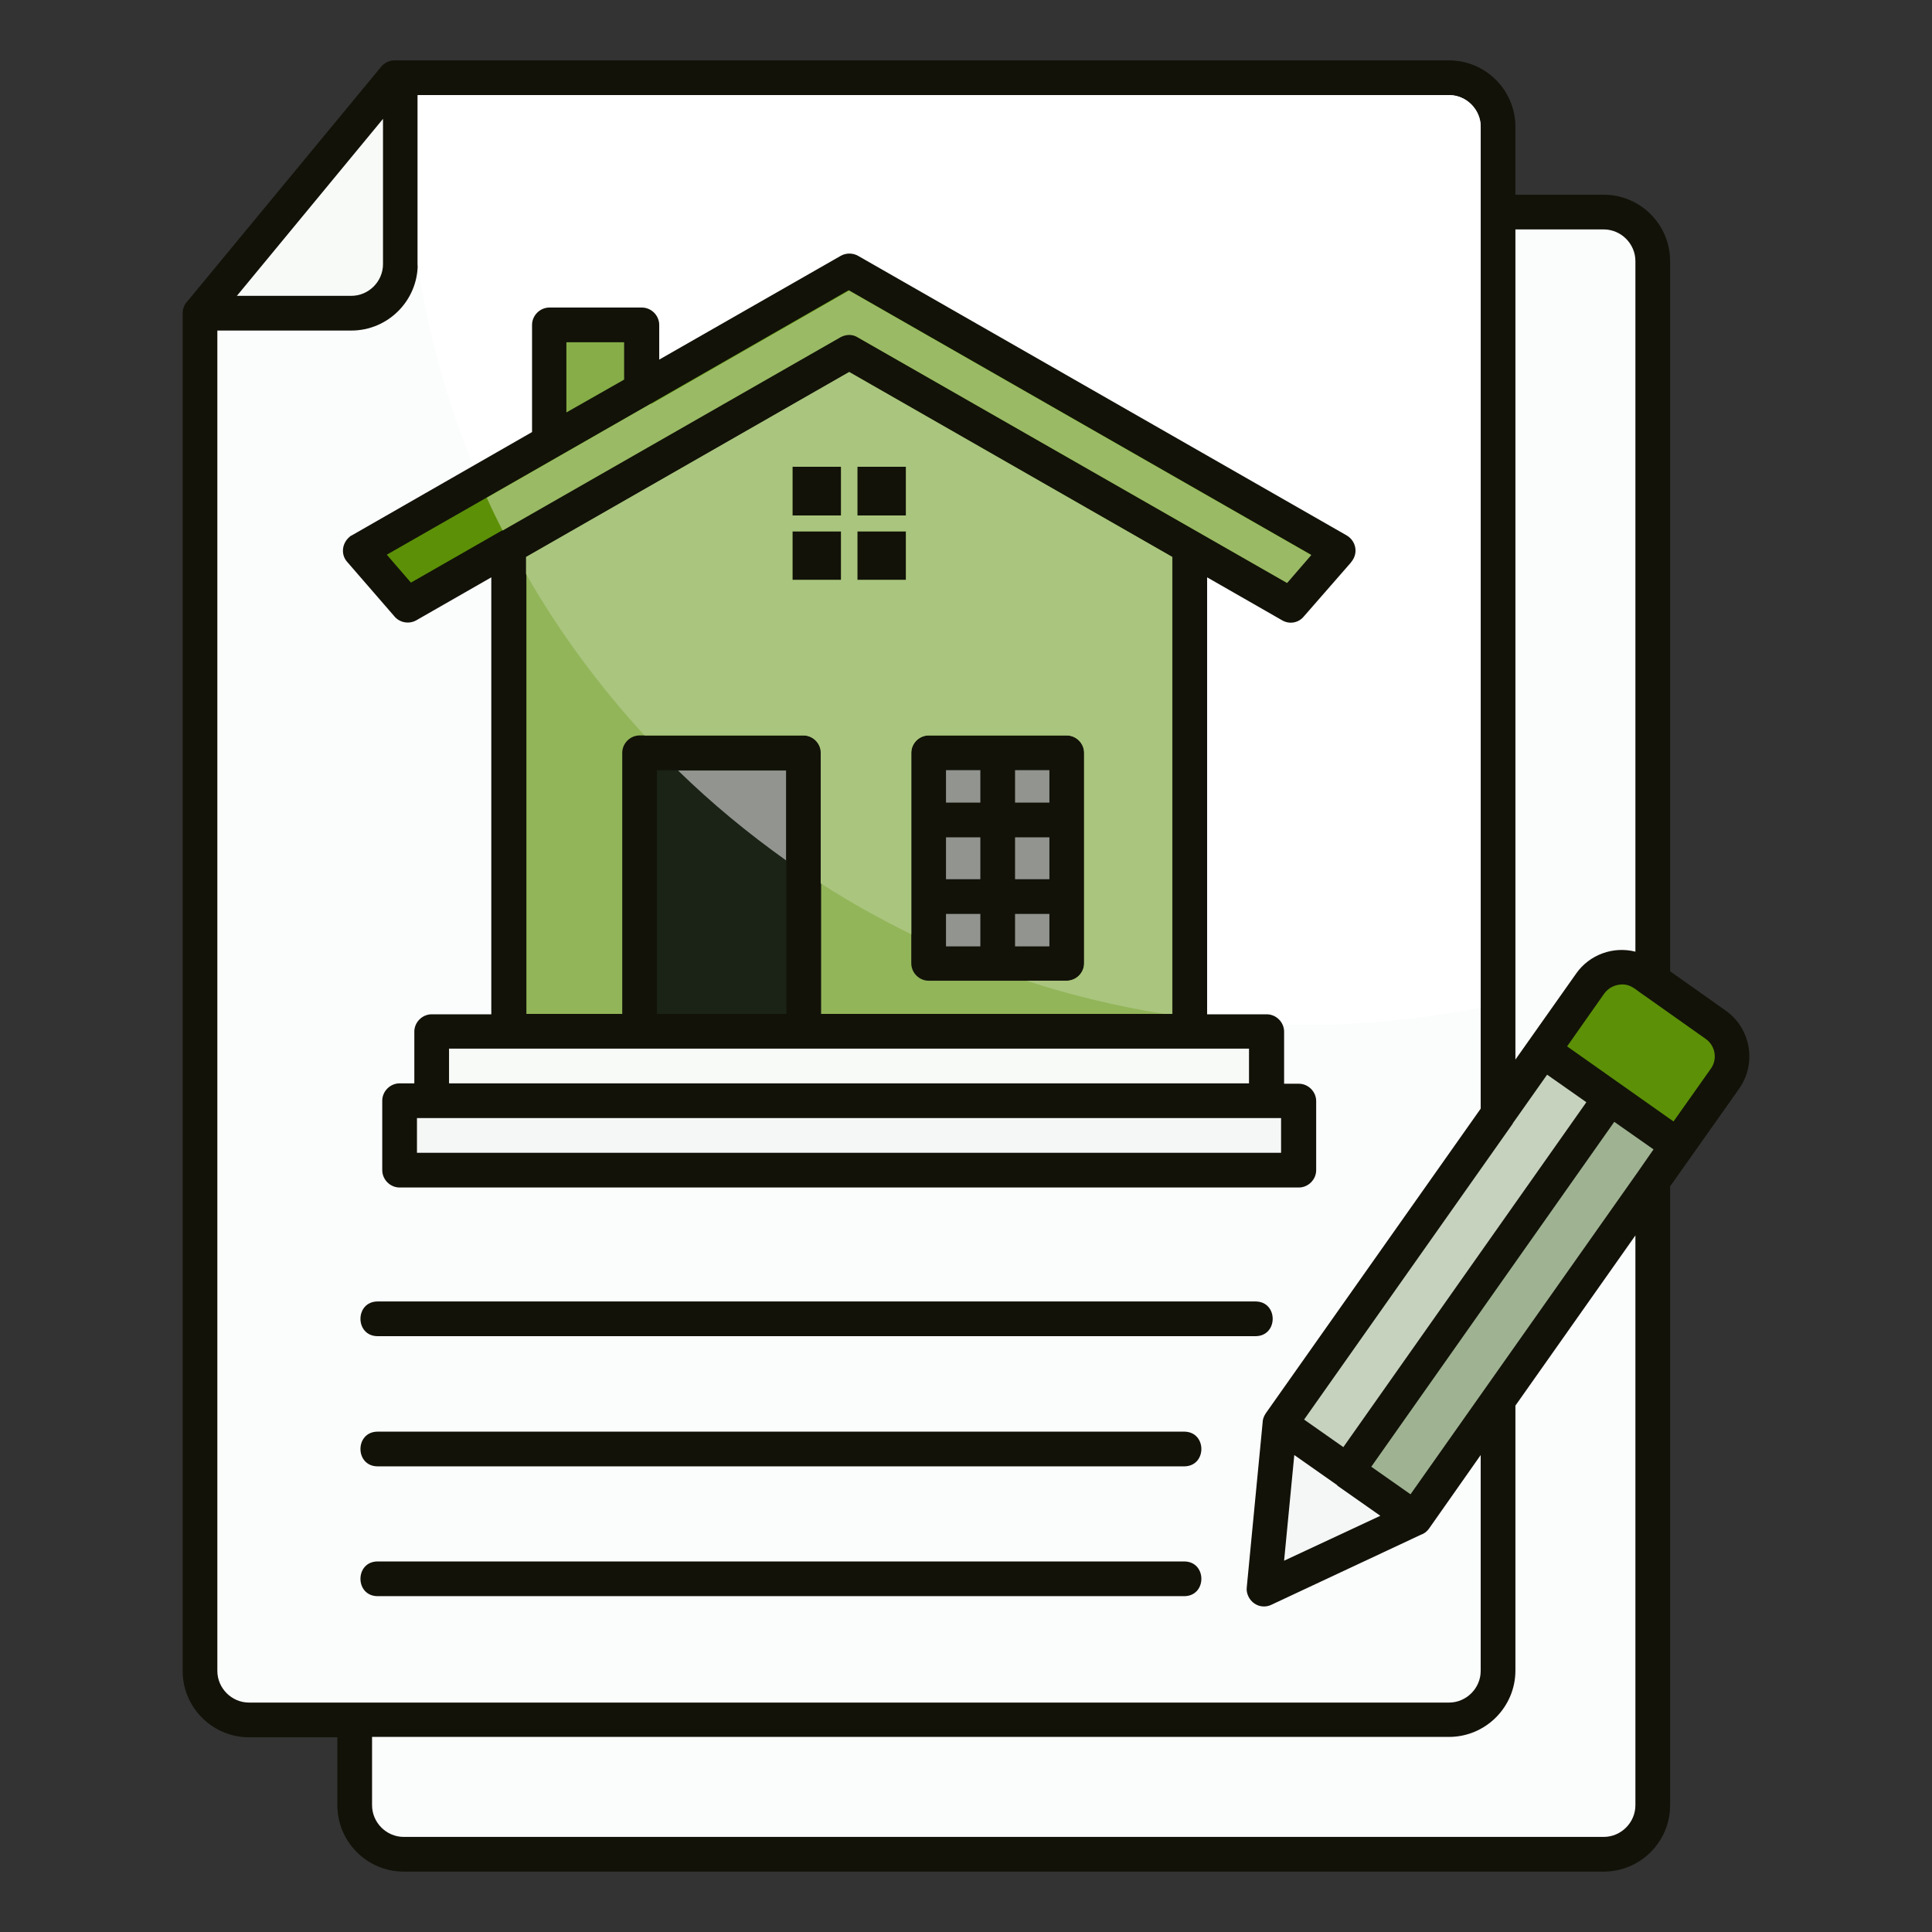
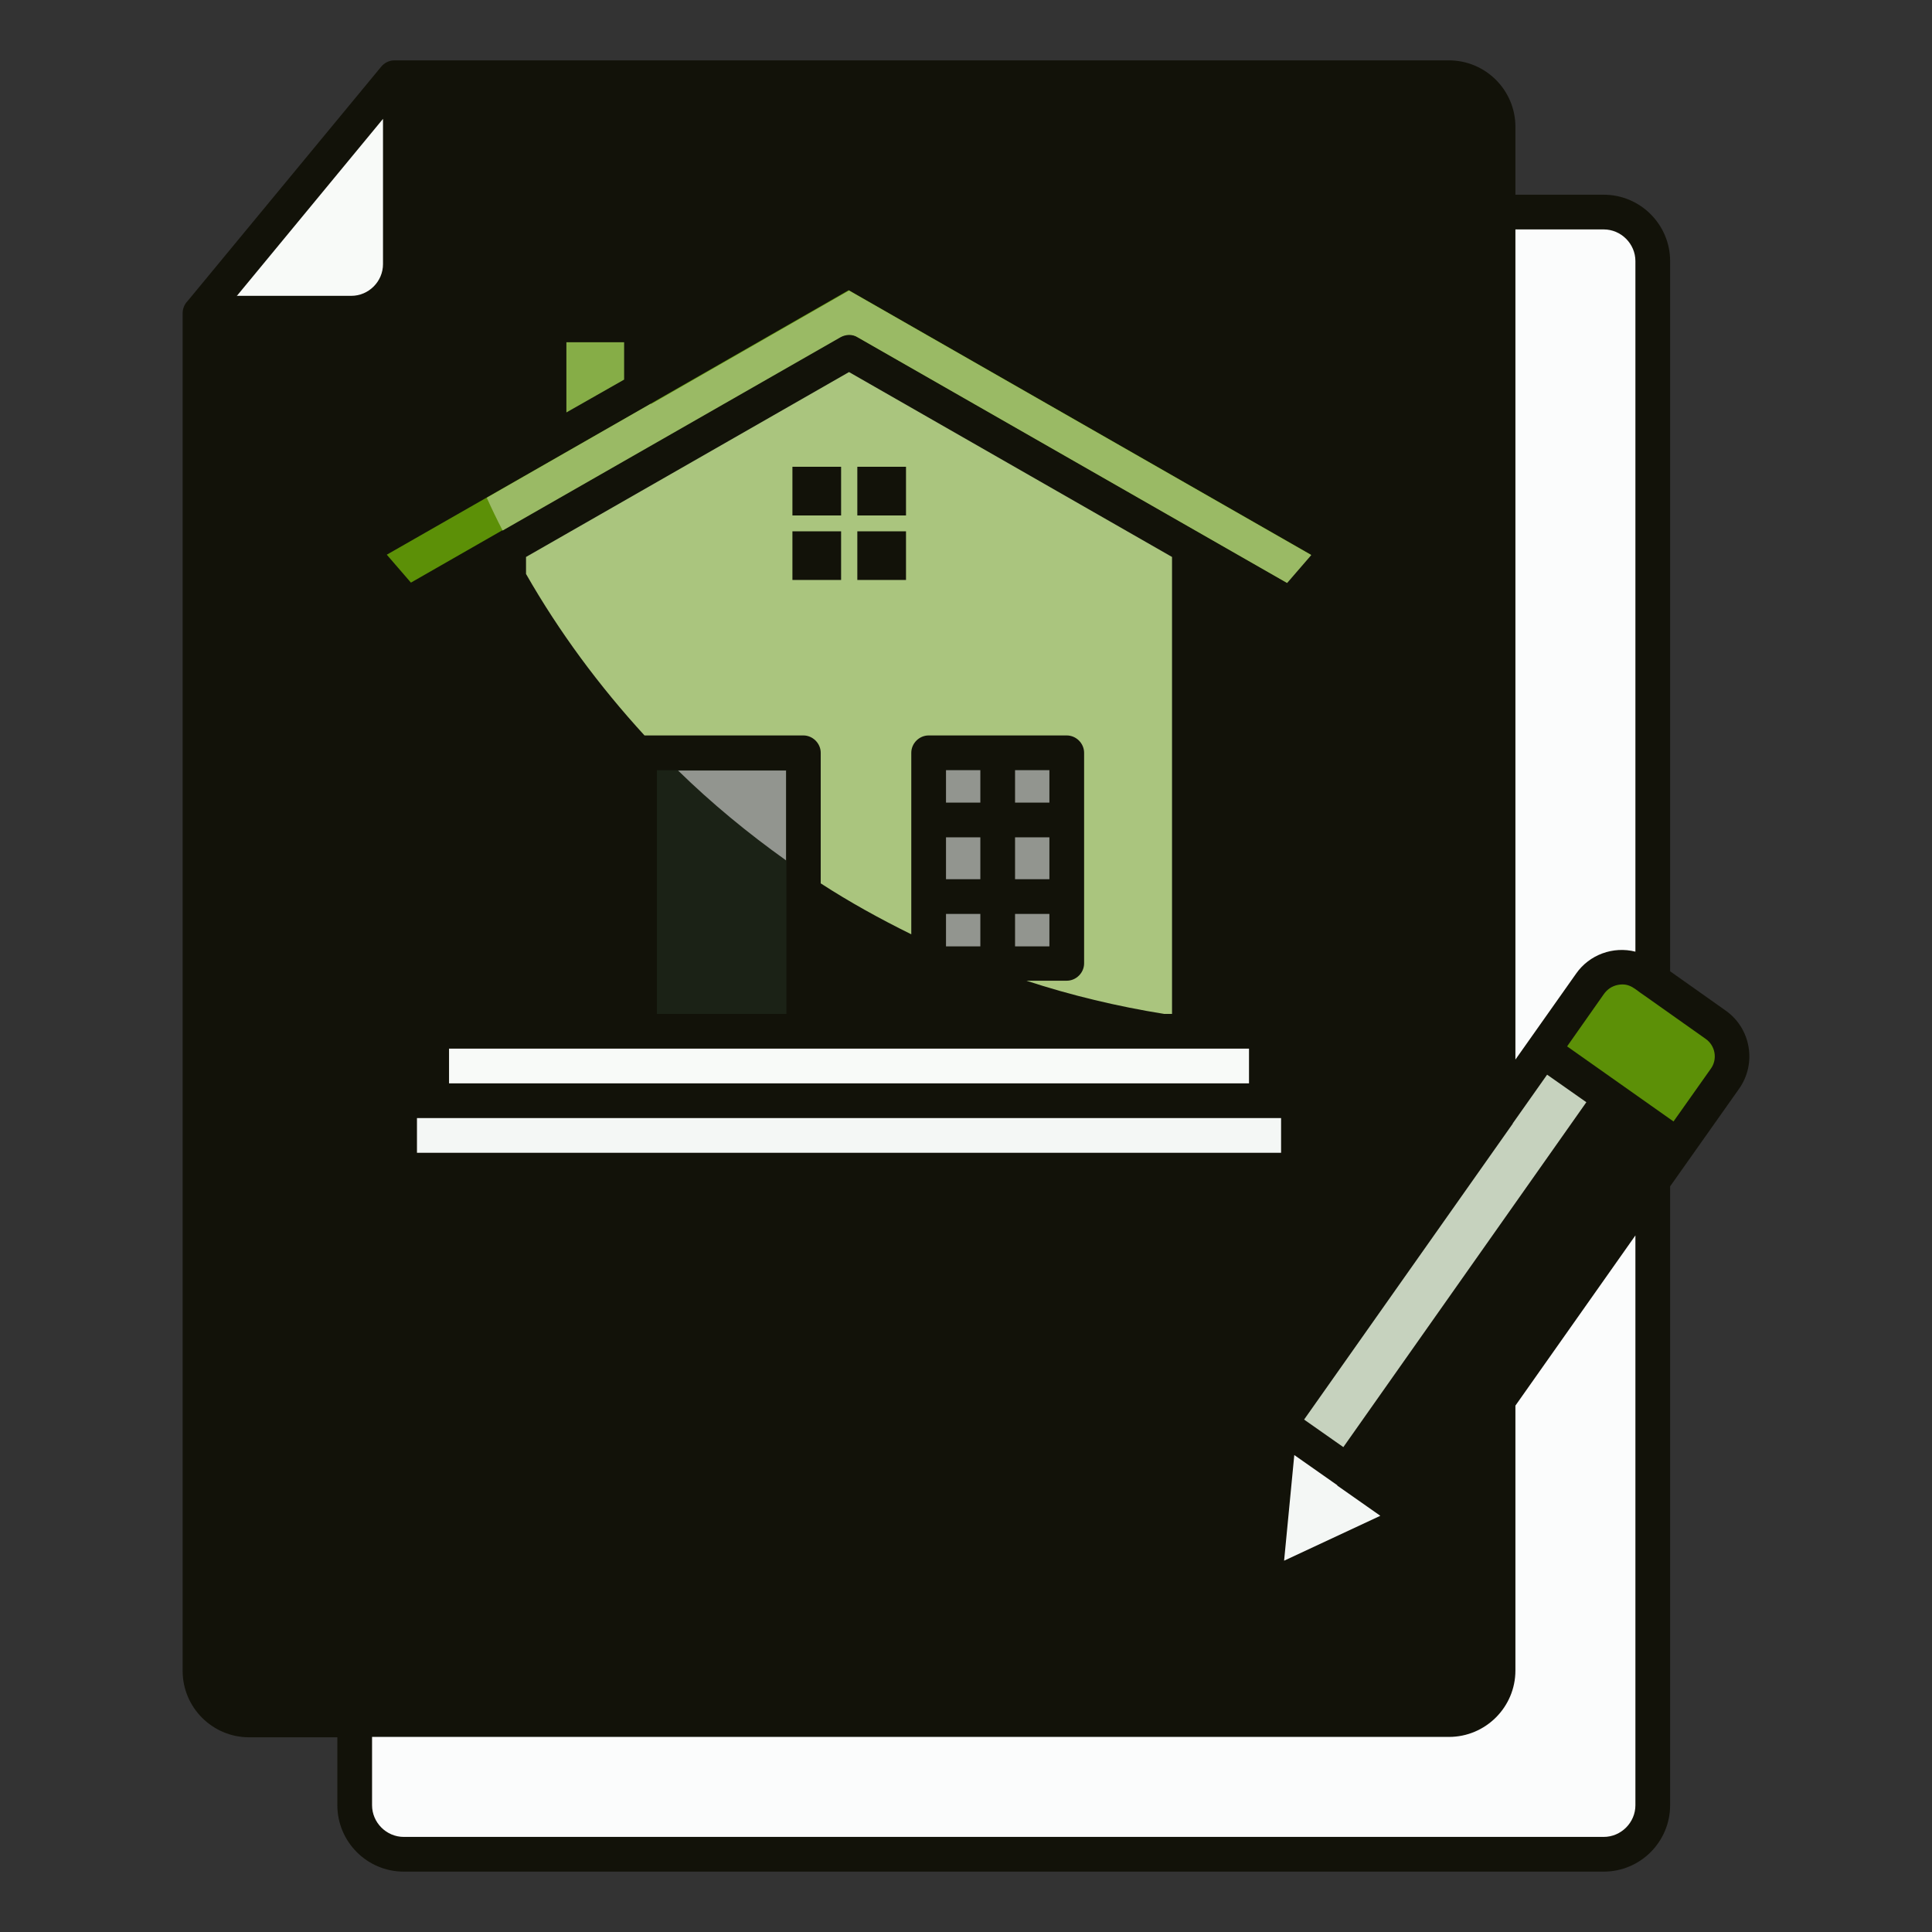
<svg xmlns="http://www.w3.org/2000/svg" id="Layer_1" version="1.1" viewBox="0 0 512 512">
  <rect x="0" y="0" width="512" height="512" fill="#333333" stroke="none" />
  <g>
    <path d="M401.6,51.6h23.4c9.7,0,17.6,7.9,17.6,17.6v188.2l14.7,10.4c6.7,4.7,8.3,14,3.6,20.7l-18.3,25.9v164c0,9.7-7.9,17.6-17.6,17.6H107c-9.7,0-17.6-7.9-17.6-17.6v-18h-23.4c-9.7,0-17.6-7.9-17.6-17.6V83c0-1.2.5-2.4,1.3-3.2l51.3-62.1c.9-1.1,2.2-1.7,3.5-1.7h0s279.5,0,279.5,0c9.7,0,17.6,7.9,17.6,17.6v18Z" fill="#121209" fill-rule="evenodd" />
    <path d="M435.6,263.7c-2.2-1.4-3.6-3.3-6.8-2.7-1.6.3-2.9,1.2-3.8,2.5l-9.7,13.8,28.2,19.9,9.9-14c1.8-2.5,1.2-6.1-1.4-7.9l-16.4-11.6Z" fill="#5c9007" fill-rule="evenodd" />
    <path d="M433.4,252.2V69.2c0-4.6-3.8-8.4-8.4-8.4h-23.4v220l16.1-22.8c3.5-5,9.8-7.3,15.7-5.8h0Z" fill="#fbfcfc" fill-rule="evenodd" />
-     <path d="M434.1,310.5l4.1-5.9-10.4-7.3-64.4,91.4,10.4,7.3,60.3-85.5Z" fill="#9fb392" fill-rule="evenodd" />
    <path d="M98.6,460.4v18c0,4.6,3.8,8.4,8.4,8.4h318c4.6,0,8.4-3.8,8.4-8.4v-151l-31.8,45.1v70.2c0,9.7-7.9,17.6-17.6,17.6H98.6Z" fill="#fbfcfc" fill-rule="evenodd" />
    <path d="M354.4,393.6l-11.4-8-2.7,28,25.5-11.9-11.4-8Z" fill="#f4f7f5" fill-rule="evenodd" />
-     <path d="M110.7,25.2v44.8c0,9.7-7.9,17.6-17.6,17.6h-35.5v355.2c0,4.6,3.8,8.4,8.4,8.4h318c4.6,0,8.4-3.8,8.4-8.4v-57.2l-13.7,19.5c-.5.7-1.2,1.3-2.1,1.6l-39.5,18.5c-2.3,1.2-5,.3-6.2-2-.4-.8-.6-1.6-.5-2.5l4.2-43.6c0-.9.3-1.7.8-2.5l57-80.8V33.6c0-4.6-3.8-8.4-8.4-8.4H110.7ZM100.1,388.6c-6.1,0-6.1-9.2,0-9.2h213.7c6.1,0,6.1,9.2,0,9.2H100.1ZM100.1,423c-6.1,0-6.1-9.2,0-9.2h213.7c6.1,0,6.1,9.2,0,9.2H100.1ZM100.1,354.1c-6.1,0-6.1-9.2,0-9.2h232.6c6.1,0,6.1,9.2,0,9.2H100.1Z" fill="#fbfcfc" fill-rule="evenodd" />
-     <path d="M110.7,25.2v44.9c17.4,114.1,116,201.5,234.9,201.5,15.7,0,31.4-1.5,46.8-4.6V33.6c0-4.6-3.8-8.4-8.4-8.4H110.7Z" fill="#fff" fill-rule="evenodd" />
    <path d="M62.7,78.4h30.4c4.6,0,8.4-3.8,8.4-8.4V31.5l-38.8,47Z" fill="#f8faf8" fill-rule="evenodd" />
    <path d="M400.9,297.7c0,.2-.2.3-.3.5l-55,78,10.4,7.3,64.4-91.4-10.4-7.3-9.1,12.9Z" fill="#c6d2be" fill-rule="evenodd" />
-     <path d="M141,114.5v-28.4c0-2.5,2.1-4.6,4.6-4.6h24.5c2.5,0,4.6,2.1,4.6,4.6h0v9.2l48.1-27.5c1.4-.8,3.2-.8,4.6,0l129.5,74.1c2.2,1.3,3,4.1,1.7,6.3-.2.4-.5.7-.7,1l-12.4,14.2c-1.4,1.7-3.8,2.1-5.7,1h0s-19.9-11.4-19.9-11.4v115.8h15.8c2.5,0,4.6,2.1,4.6,4.6h0v13.8h3.9c2.5,0,4.6,2.1,4.6,4.6h0v18.3c0,2.5-2.1,4.6-4.6,4.6H105.9c-2.5,0-4.6-2.1-4.6-4.6h0v-18.4c0-2.5,2.1-4.6,4.6-4.6h3.9v-13.7c0-2.5,2.1-4.6,4.6-4.6h15.8v-115.8l-19.9,11.4c-2,1.1-4.5.6-5.9-1.2l-12.4-14.3c-1.7-1.9-1.4-4.8.5-6.5.2-.2.4-.4.7-.5h0s47.8-27.4,47.8-27.4Z" fill="#121209" fill-rule="evenodd" />
    <path d="M172.5,107c-.1,0-.2.1-.4.2l-69.6,39.8,6.4,7.4,113.7-65.1c1.4-.8,3.2-.9,4.6,0l113.8,65.1,6.4-7.4-122.5-70.1-52.5,30.1Z" fill="#5c9007" fill-rule="evenodd" />
    <path d="M172.5,107c-.1,0-.2.1-.4.2l-43.1,24.7c1.3,2.9,2.7,5.8,4.2,8.7l89.5-51.2c1.4-.8,3.2-.9,4.6,0l113.8,65.1,6.4-7.4-122.5-70.1-52.5,30.1Z" fill="#9aba65" fill-rule="evenodd" />
    <path d="M165.4,100.5v-9.8h-15.3v18.6l15.3-8.7Z" fill="#86ad47" fill-rule="evenodd" />
    <path d="M169.5,277.9h-50.5v9.2h212v-9.2h-161.6Z" fill="#f8faf8" fill-rule="evenodd" />
-     <path d="M164.9,268.7v-69.2c0-2.5,2.1-4.6,4.6-4.6h43.5c2.5,0,4.6,2.1,4.6,4.6h0v69.2h93.1v-121.1l-85.6-49-85.6,49v121.1h25.5ZM227.2,147.2v-6.4h12.9v12.9h-12.9v-6.5h0ZM210,147.2v-6.4h12.9v12.9h-12.9v-6.5h0ZM227.2,130.1v-6.4h12.9v12.9h-12.9v-6.5h0ZM210,130.1v-6.4h12.9v12.9h-12.9v-6.5h0ZM246.1,194.9h36.6c2.5,0,4.6,2.1,4.6,4.6h0v55.8c0,2.5-2.1,4.6-4.6,4.6h-36.6c-2.5,0-4.6-2.1-4.6-4.6h0v-55.8c0-2.5,2.1-4.6,4.6-4.6h0Z" fill="#92b559" fill-rule="evenodd" />
    <path d="M170.8,194.9h42.1c2.5,0,4.6,2.1,4.6,4.6h0v34.6c7.7,5,15.7,9.4,24,13.5v-48.1c0-2.5,2.1-4.6,4.6-4.6h36.6c2.5,0,4.6,2.1,4.6,4.6h0v55.8c0,2.5-2.1,4.6-4.6,4.6h-10.7c11.9,3.9,24.1,6.8,36.5,8.8h2.1v-121.1l-85.6-49-85.6,49v4.5c8.8,15.4,19.4,29.7,31.4,42.8h0ZM227.2,147.2v-6.4h12.9v12.9h-12.9v-6.5ZM210,147.2v-6.4h12.9v12.9h-12.9v-6.5ZM227.2,130.1v-6.4h12.9v12.9h-12.9v-6.5ZM210,130.1v-6.4h12.9v12.9h-12.9v-6.5Z" fill="#aac57e" fill-rule="evenodd" />
  </g>
  <path d="M174.1,204.1h34.3v64.6h-34.3v-64.6Z" fill="#1b2216" />
  <path d="M208.3,228v-23.8h-28.6c8.9,8.7,18.5,16.6,28.6,23.8Z" fill="#92958f" fill-rule="evenodd" />
  <path d="M339.5,296.3H110.5v9.2h229v-9.2Z" fill="#f4f7f5" fill-rule="evenodd" />
  <path d="M269,204.1h9.1v8.6h-9.1v-8.6Z" fill="#92958f" />
  <path d="M269,221.9h9.1v11.1h-9.1v-11.1Z" fill="#92958f" />
  <path d="M269,242.2h9.1v8.6h-9.1v-8.6Z" fill="#92958f" />
  <path d="M250.7,242.2h9.1v8.6h-9.1v-8.6Z" fill="#92958f" />
  <path d="M250.7,221.9h9.1v11.1h-9.1v-11.1Z" fill="#92958f" />
  <path d="M250.7,204.1h9.1v8.6h-9.1v-8.6Z" fill="#92958f" />
</svg>